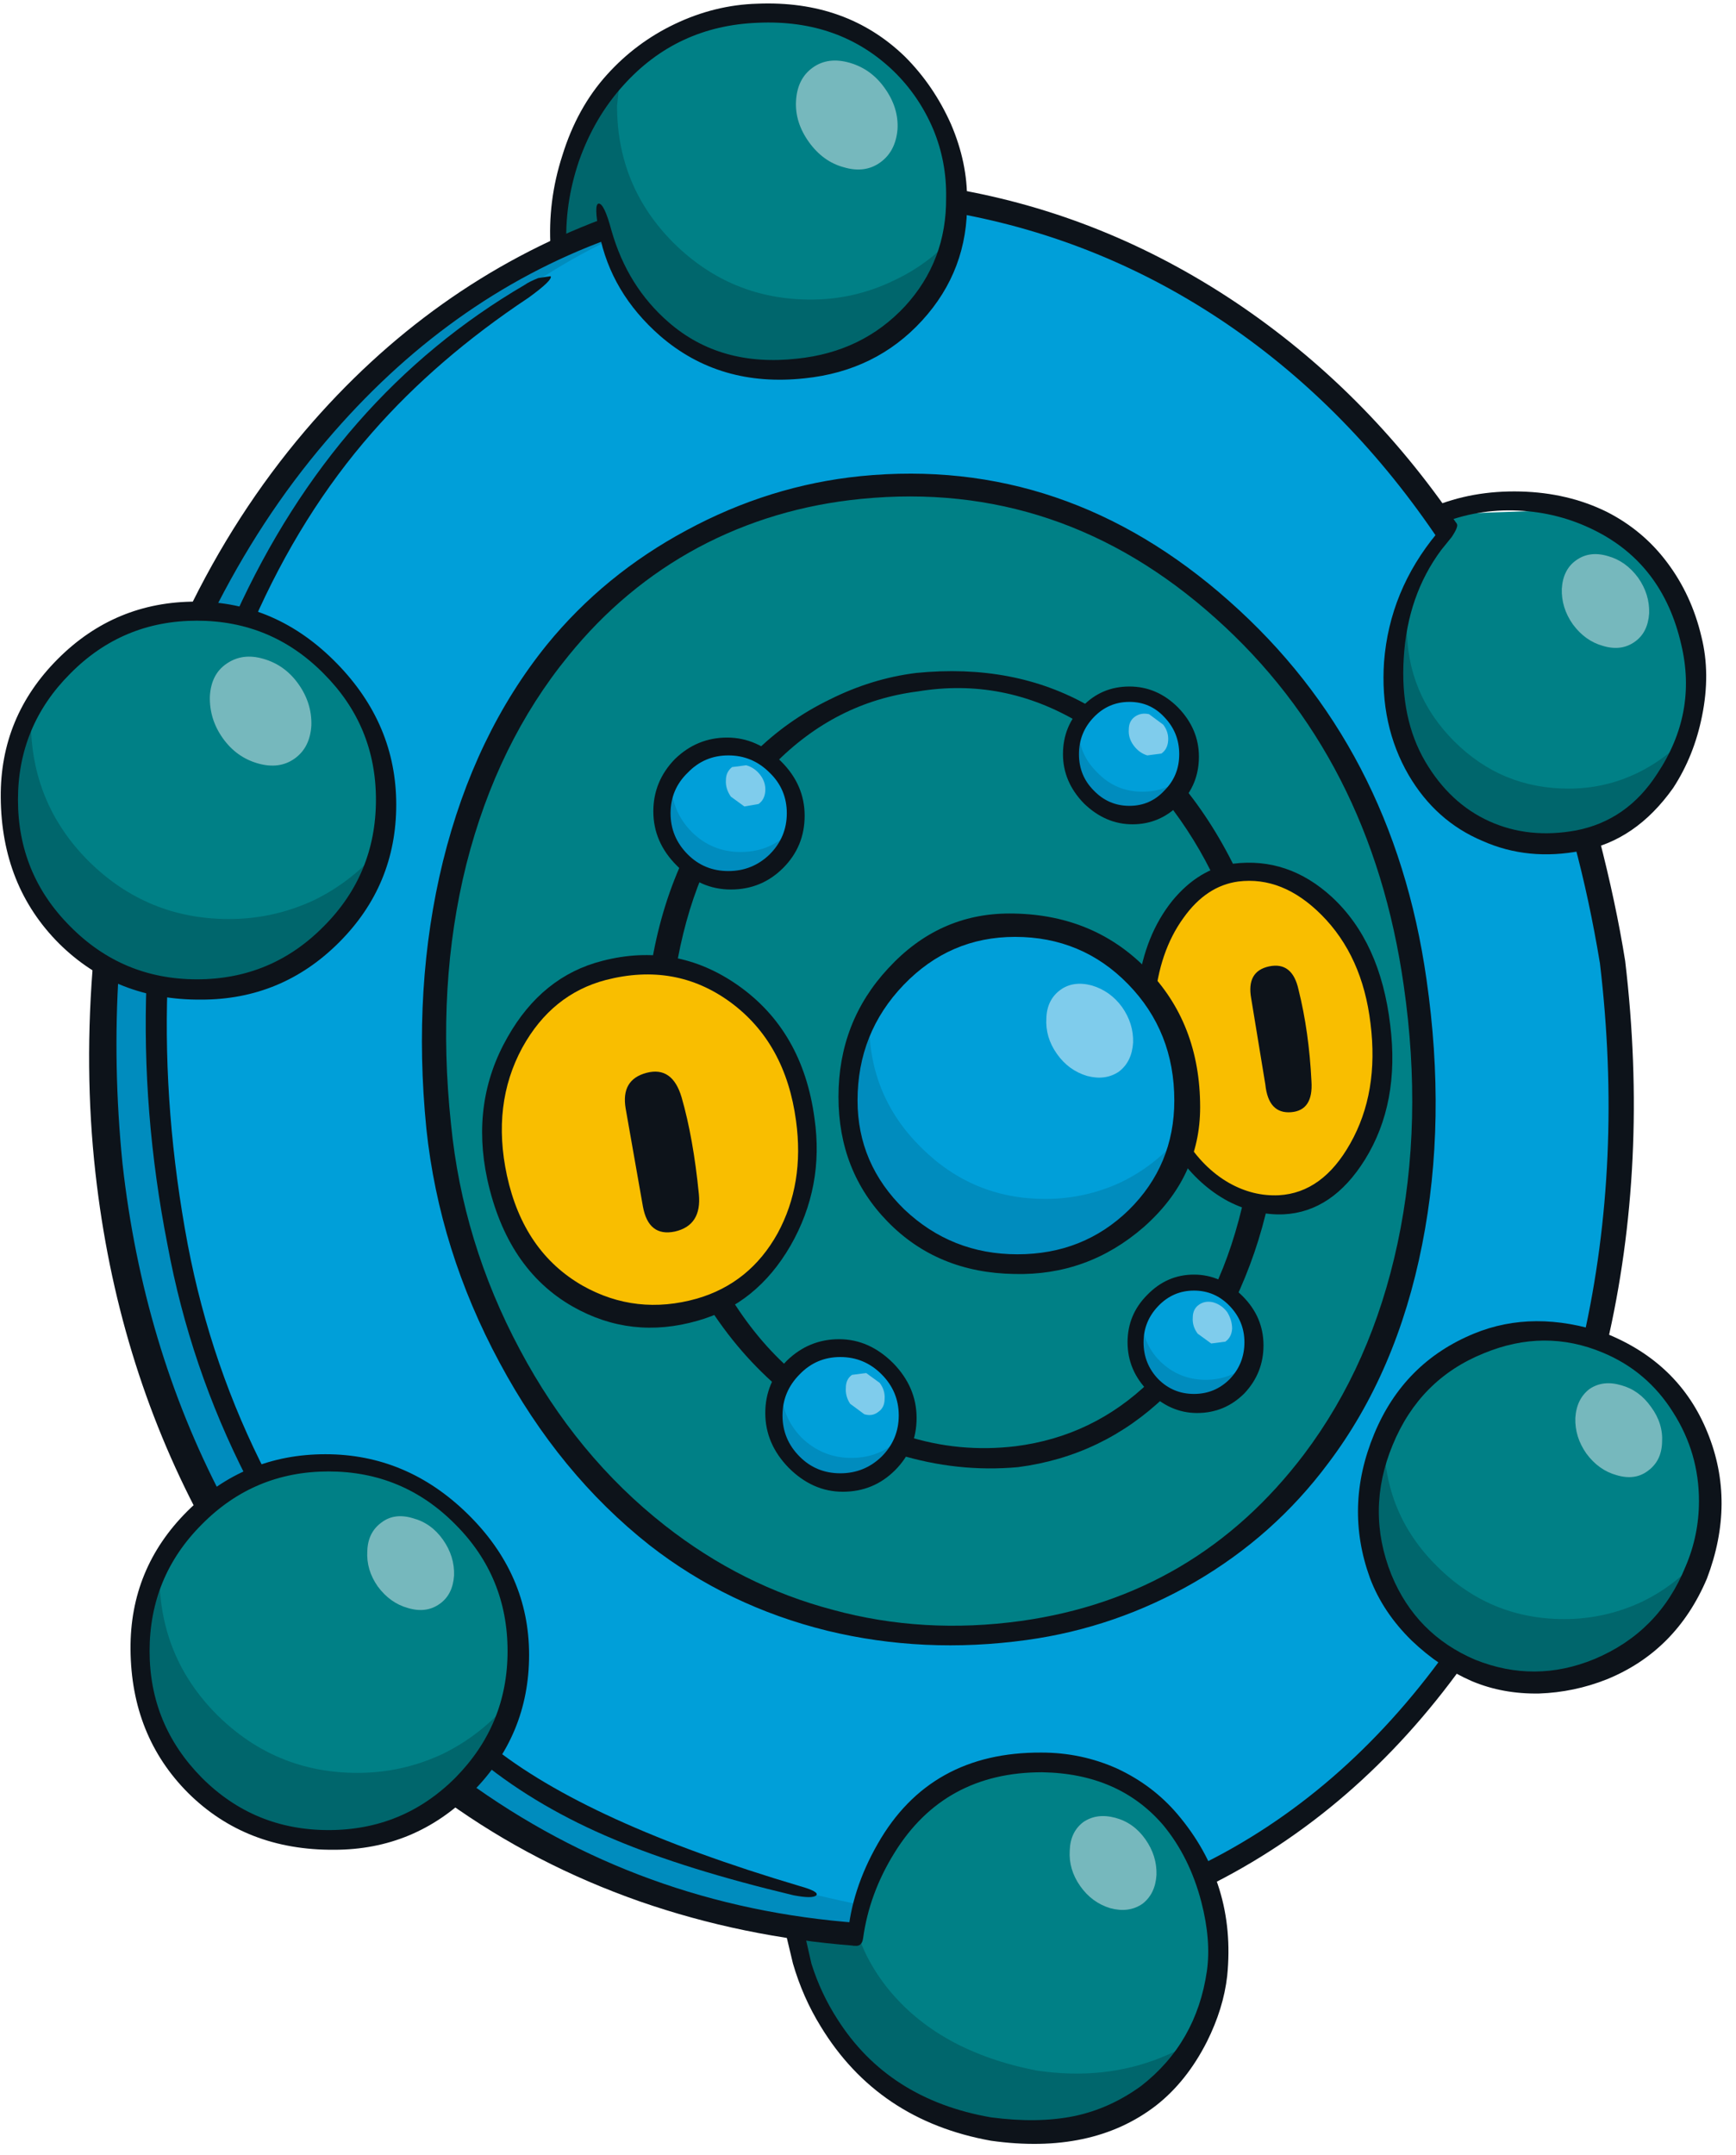
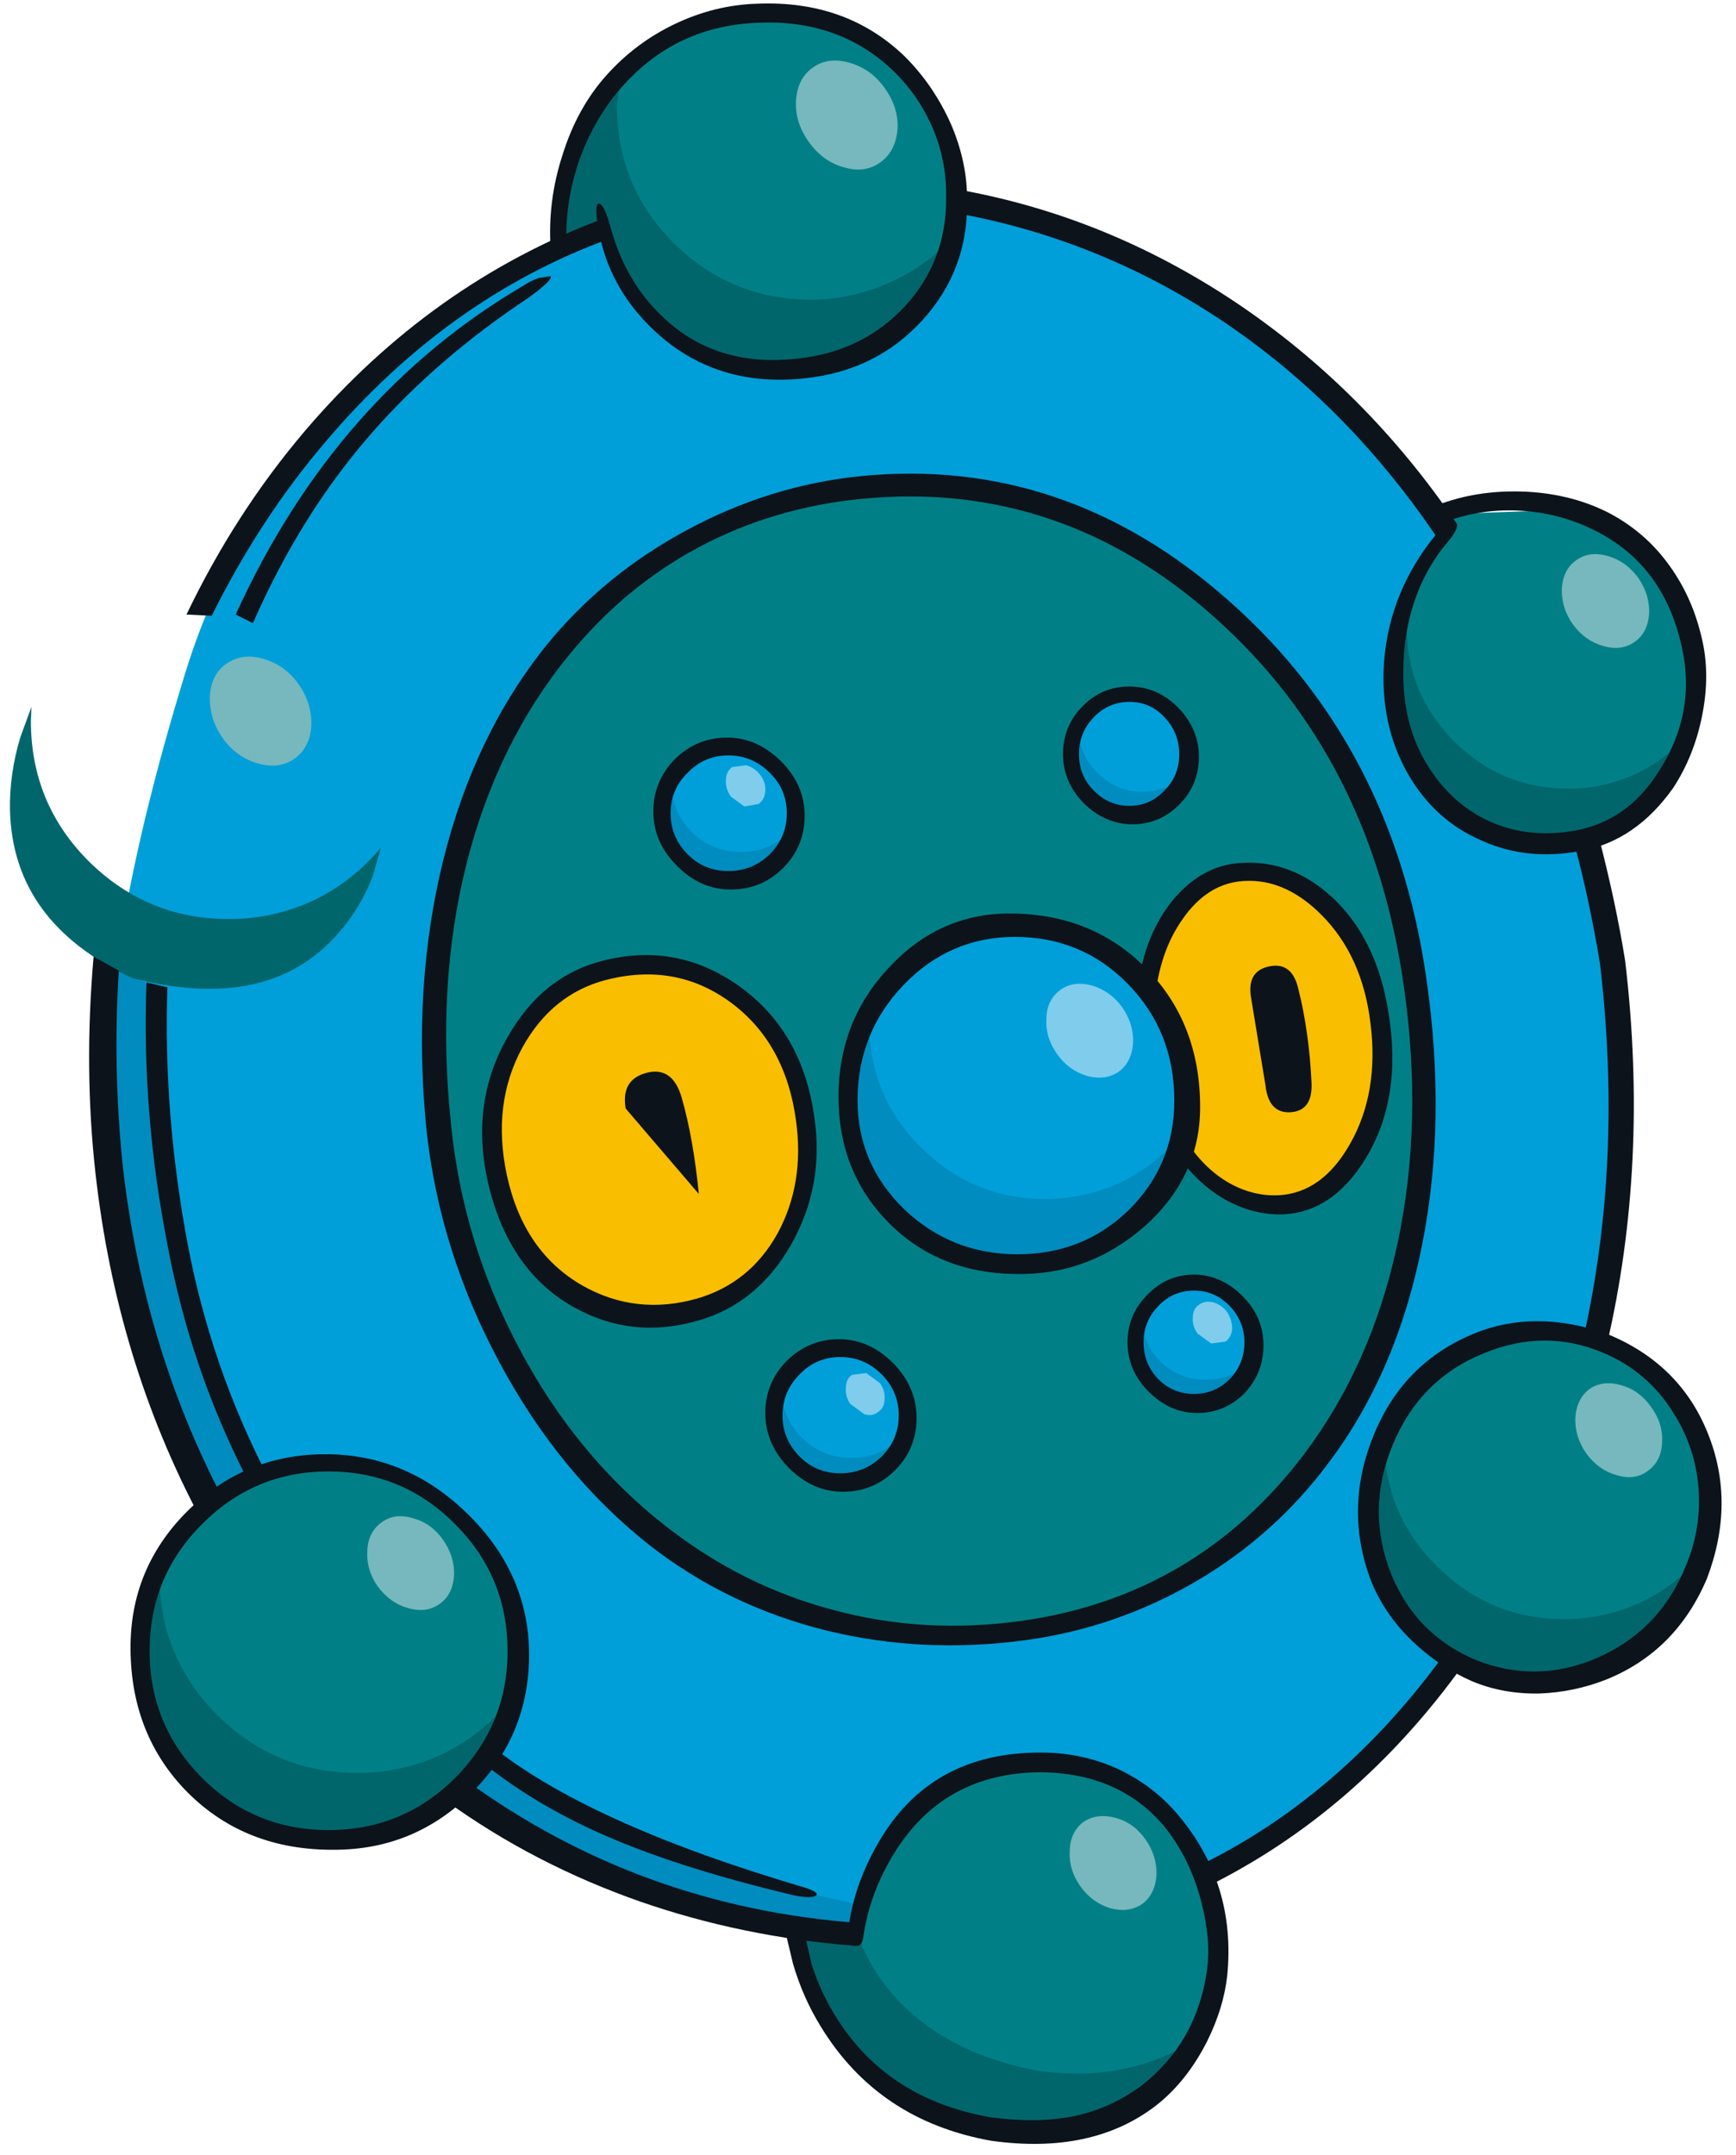
<svg xmlns="http://www.w3.org/2000/svg" version="1.1" width="141px" height="175px" viewBox="-0.05 -0.25 141.1 175.15">
  <g>
    <path fill="#009fd9" d="M125.5 60.75 Q132.5 73.8 131.55 92.65 130.9 105.85 126.35 121.05 123.05 132.2 109.5 144.25 96.05 156.2 85.85 157.35 71.9 158.85 56.75 154.7 33.25 148.3 21.95 129.95 9.6 109.85 8.65 92.05 7.9 77.5 15.0 54.45 20.4 36.9 36.15 25.7 44.05 20.05 50.85 17.95 L55.2 16.65 Q60.8 15.35 66.75 15.25 85.95 14.95 102.3 26.8 117.2 39.05 122.85 51.15 125.65 57.15 125.5 60.75" />
    <path fill="#008086" d="M100.4 50.35 Q117.9 66.15 115.55 91.65 113.3 116.45 98.45 126.5 87.7 133.75 72.75 132.3 57.35 130.8 46.4 117.7 33.25 102.0 35.75 77.55 38.05 55.2 53.9 45.15 61.85 40.1 69.3 39.55 76.2 38.25 84.5 41.0 93.25 43.95 100.4 50.35" />
    <path fill="#009fd9" d="M96.1 88.95 Q96.1 94.6 92.1 98.6 88.1 102.6 82.45 102.6 76.8 102.6 72.85 98.6 68.85 94.6 68.85 88.95 68.85 83.35 72.85 79.35 76.85 75.35 82.45 75.35 88.1 75.35 92.1 79.35 96.1 83.3 96.1 88.95" />
    <path fill="#009fd9" d="M96.6 61.0 Q96.6 62.95 95.2 64.35 93.8 65.75 91.85 65.75 89.85 65.75 88.45 64.35 87.05 62.95 87.05 61.0 87.05 59.0 88.45 57.6 89.85 56.2 91.85 56.2 93.8 56.2 95.2 57.6 96.6 59.0 96.6 61.0" />
    <path fill="#009fd9" d="M101.85 109.0 Q101.85 111.0 100.45 112.35 99.1 113.75 97.1 113.75 95.15 113.75 93.75 112.35 92.35 111.0 92.35 109.0 92.35 107.05 93.75 105.65 95.15 104.25 97.1 104.25 99.1 104.25 100.45 105.65 101.85 107.05 101.85 109.0" />
    <path fill="#009fd9" d="M64.3 66.0 Q64.3 68.2 62.75 69.7 61.25 71.25 59.05 71.25 56.9 71.25 55.35 69.7 53.8 68.2 53.8 66.0 53.8 63.85 55.35 62.3 56.9 60.75 59.05 60.75 61.25 60.75 62.75 62.3 64.3 63.85 64.3 66.0" />
    <path fill="#009fd9" d="M73.6 114.9 Q73.6 117.1 72.05 118.6 70.55 120.15 68.35 120.15 66.2 120.15 64.65 118.6 63.1 117.1 63.1 114.9 63.1 112.75 64.65 111.2 66.2 109.65 68.35 109.65 70.55 109.65 72.05 111.2 73.6 112.75 73.6 114.9" />
-     <path fill="#008086" d="M31.35 64.9 Q31.35 71.25 26.85 75.7 22.4 80.2 16.05 80.2 9.7 80.2 5.2 75.7 0.7 71.25 0.7 64.9 0.7 58.55 5.2 54.05 9.7 49.55 16.05 49.55 22.4 49.55 26.85 54.05 31.35 58.55 31.35 64.9" />
    <path fill="#008086" d="M37.55 123.4 Q42.05 127.9 42.05 134.25 42.05 140.6 37.55 145.05 33.1 149.55 26.75 149.55 20.4 149.55 15.9 145.05 11.4 140.6 11.4 134.25 11.4 127.9 15.9 123.4 20.4 118.9 26.75 118.9 33.1 118.9 37.55 123.4" />
    <path fill="#008086" d="M139.4 122.3 Q139.4 128.15 135.3 132.3 131.15 136.45 125.3 136.45 119.45 136.45 115.35 132.3 111.2 128.15 111.2 122.3 111.2 116.45 115.35 112.35 119.45 108.2 125.3 108.2 131.15 108.2 135.3 112.35 139.4 116.45 139.4 122.3" />
    <path fill="#008086" d="M77.75 15.55 Q77.9 18.55 76.5 21.8 73.8 28.3 66.35 29.65 57.8 31.2 52.3 25.1 50.6 23.2 49.4 20.7 L48.55 18.65 45.25 20.15 Q45.2 15.3 47.35 10.4 51.65 0.6 62.85 0.55 72.0 1.7 75.8 8.75 77.7 12.25 77.75 15.55" />
    <path fill="#008086" d="M127.05 41.2 Q133.35 42.6 136.05 48.15 138.65 53.55 136.85 59.2 135.65 63.0 133.25 65.55 130.95 68.0 125.8 68.25 119.15 68.6 115.45 62.85 111.85 56.65 114.35 49.0 115.1 46.6 116.4 44.35 L117.55 42.55 116.95 41.55 127.05 41.2" />
    <path fill="#008086" d="M71.85 150.1 Q76.0 143.3 84.35 143.05 92.95 142.8 96.8 149.95 99.35 154.75 99.05 159.65 98.8 163.7 95.4 167.9 90.75 173.6 83.35 173.15 68.25 172.25 64.15 156.45 L69.35 156.85 Q69.75 153.5 71.85 150.1" />
    <path fill="#f9be00" d="M65.65 92.8 Q65.65 98.65 62.0 102.65 58.25 106.7 52.7 106.7 47.2 106.7 43.55 102.25 40.0 97.95 40.0 92.0 40.0 86.15 43.55 82.45 47.1 78.7 52.7 78.7 58.25 78.7 62.0 82.85 65.65 86.9 65.65 92.8" />
    <path fill="#f9be00" d="M96.6 72.65 Q98.1 71.2 99.6 70.85 109.7 69.85 111.9 82.2 112.9 87.85 111.05 92.05 109.3 96.2 105.5 97.55 102.4 98.7 98.75 96.0 L95.7 93.1 Q96.75 88.3 95.2 84.35 L93.4 81.3 Q93.55 75.6 96.6 72.65" />
-     <path fill="#008cbe" d="M49.4 19.3 Q43.9 21.9 37.5 27.0 24.75 37.25 20.2 49.95 L16.3 49.55 Q18.55 44.0 23.75 37.3 34.2 23.9 49.2 18.05 L49.4 19.3" />
    <path fill="#008cbe" d="M8.55 93.75 Q8.1 88.2 8.2 82.6 L8.4 78.1 10.25 79.0 13.15 80.2 12.95 83.9 Q12.8 88.55 13.2 93.35 14.6 108.7 21.05 119.55 L17.1 121.8 Q10.15 111.45 8.55 93.75" />
    <path fill="#008cbe" d="M41.5 143.25 Q43.65 144.9 46.65 146.55 56.15 151.75 70.0 154.6 L69.3 157.2 Q56.25 155.8 45.3 150.55 41.9 148.95 39.1 147.1 L37.0 145.6 39.9 141.9 41.5 143.25" />
    <path fill="#00666c" d="M30.9 68.65 L30.25 70.95 Q29.2 73.65 27.4 75.65 21.75 82.1 10.7 79.25 0.95 74.75 0.75 65.55 0.7 62.65 1.6 59.65 L2.5 57.2 2.45 58.35 Q2.45 65.05 7.15 69.75 11.9 74.45 18.55 74.45 22.2 74.45 25.5 72.9 28.65 71.35 30.9 68.65" />
    <path fill="#00666c" d="M138.3 126.1 Q137.75 129.55 135.15 132.45 130.0 138.3 119.95 135.7 111.1 131.6 110.9 123.2 110.85 120.6 111.65 117.85 L112.5 115.65 112.45 116.7 Q112.45 122.8 116.75 127.05 121.05 131.35 127.1 131.35 130.4 131.35 133.4 129.95 136.3 128.55 138.3 126.1" />
    <path fill="#008cbe" d="M95.85 92.1 Q95.3 95.45 92.75 98.3 87.7 104.05 77.9 101.5 69.25 97.5 69.1 89.3 69.05 86.75 69.85 84.05 L70.65 81.9 70.6 82.9 Q70.6 88.85 74.8 93.0 79.0 97.2 84.9 97.2 88.15 97.2 91.05 95.85 93.85 94.5 95.85 92.1" />
    <path fill="#008cbe" d="M64.5 66.95 Q64.3 68.3 63.3 69.4 61.3 71.7 57.4 70.65 53.95 69.1 53.9 65.85 L54.5 62.9 54.5 63.3 Q54.5 65.65 56.15 67.35 57.8 69.0 60.15 69.0 62.8 69.0 64.5 66.95" />
    <path fill="#008cbe" d="M73.5 116.2 L72.25 118.65 Q70.25 120.9 66.35 119.9 62.9 118.3 62.85 115.05 L63.5 112.15 63.45 112.55 Q63.45 114.9 65.1 116.6 66.8 118.25 69.15 118.25 71.8 118.25 73.5 116.2" />
    <path fill="#008cbe" d="M96.8 62.25 Q96.6 63.45 95.65 64.5 93.8 66.55 90.25 65.65 87.15 64.2 87.05 61.2 L87.6 58.55 87.6 58.9 Q87.6 61.05 89.15 62.55 90.65 64.1 92.8 64.1 95.2 64.1 96.8 62.25" />
    <path fill="#008cbe" d="M101.95 110.05 Q101.75 111.3 100.8 112.3 98.95 114.4 95.4 113.45 92.25 112.0 92.2 109.05 L92.75 106.35 92.75 106.7 Q92.75 108.9 94.25 110.4 95.8 111.9 97.95 111.9 100.35 111.9 101.95 110.05" />
    <path fill="#00666c" d="M121.0 67.75 Q113.05 64.05 112.9 56.55 112.85 54.2 113.6 51.75 L114.35 49.75 114.3 50.7 Q114.3 56.15 118.15 60.0 122.0 63.85 127.45 63.85 130.45 63.85 133.1 62.55 135.65 61.3 137.5 59.1 137.0 62.2 134.65 64.85 130.05 70.1 121.0 67.75" />
    <path fill="#00666c" d="M72.6 22.55 Q75.7 21.1 77.9 18.45 77.3 22.15 74.5 25.3 68.95 31.6 58.15 28.8 50.6 25.3 48.9 18.85 L45.35 19.75 Q45.1 17.4 45.55 14.6 46.5 9.05 50.1 6.85 50.3 6.75 50.2 7.4 L50.1 8.35 Q50.1 14.9 54.7 19.5 59.35 24.1 65.85 24.1 69.4 24.1 72.6 22.55" />
    <path fill="#00666c" d="M41.35 138.05 L40.7 140.35 Q39.65 143.05 37.85 145.05 32.2 151.5 21.15 148.65 11.4 144.1 11.2 134.9 11.15 132.05 12.05 129.05 L12.95 126.6 12.9 127.75 Q12.9 134.45 17.6 139.15 22.35 143.85 29.0 143.85 32.65 143.85 35.95 142.3 39.1 140.75 41.35 138.05" />
    <path fill="#00666c" d="M67.4 164.25 Q65.85 161.8 64.9 159.0 L64.3 156.65 69.5 156.4 70.0 157.85 Q70.75 159.65 72.05 161.3 76.2 166.5 84.25 168.05 89.7 168.85 94.3 167.0 96.55 166.1 97.75 165.0 L96.75 166.4 Q95.45 168.1 93.75 169.4 88.45 173.7 81.8 173.0 72.4 172.05 67.4 164.25" />
    <path fill="#76b8bd" d="M18.35 53.7 Q19.65 52.8 21.35 53.3 23.1 53.8 24.2 55.35 25.3 56.9 25.25 58.7 25.15 60.5 23.9 61.4 22.65 62.3 20.9 61.8 19.15 61.3 18.05 59.75 16.95 58.2 17.0 56.35 17.1 54.55 18.35 53.7" />
    <path fill="#76b8bd" d="M66.0 5.25 Q67.25 4.35 69.0 4.85 70.75 5.35 71.85 6.9 73.0 8.5 72.9 10.25 72.75 12.05 71.5 12.95 70.25 13.85 68.55 13.35 66.85 12.9 65.7 11.3 64.55 9.7 64.65 7.95 64.75 6.15 66.0 5.25" />
    <path fill="#76b8bd" d="M128.05 45.3 Q129.15 44.5 130.65 44.95 132.1 45.35 133.1 46.7 134.05 48.05 134.0 49.6 133.9 51.15 132.85 51.9 131.75 52.7 130.25 52.25 128.8 51.85 127.8 50.5 126.85 49.15 126.9 47.6 127.0 46.05 128.05 45.3" />
    <path fill="#76b8bd" d="M129.15 112.65 Q130.25 111.9 131.75 112.35 133.2 112.75 134.15 114.1 135.15 115.45 135.05 117.0 135.0 118.5 133.9 119.3 132.85 120.1 131.35 119.65 129.9 119.25 128.9 117.9 127.95 116.55 128.0 115.0 128.1 113.45 129.15 112.65" />
    <path fill="#76b8bd" d="M90.6 147.5 Q92.1 147.9 93.05 149.25 94.0 150.6 93.95 152.15 93.85 153.7 92.8 154.5 91.7 155.25 90.2 154.85 88.7 154.4 87.75 153.05 86.8 151.7 86.9 150.15 86.95 148.65 88.0 147.85 89.1 147.1 90.6 147.5" />
    <path fill="#76b8bd" d="M30.95 123.5 Q32.0 122.7 33.5 123.15 35.0 123.55 35.95 124.9 36.9 126.25 36.85 127.8 36.75 129.35 35.7 130.1 34.6 130.9 33.1 130.45 31.65 130.05 30.65 128.7 29.7 127.35 29.8 125.8 29.85 124.3 30.95 123.5" />
    <path fill="#7fccec" d="M86.15 80.2 Q87.2 79.45 88.7 79.85 90.2 80.3 91.15 81.6 92.1 82.95 92.05 84.5 91.95 86.05 90.9 86.85 89.8 87.6 88.3 87.2 86.8 86.75 85.85 85.4 84.9 84.05 85.0 82.5 85.05 81.0 86.15 80.2" />
-     <path fill="#7fccec" d="M92.2 58.0 Q92.7 57.65 93.35 57.8 L94.5 58.65 Q94.95 59.25 94.9 59.95 94.85 60.65 94.35 61.0 L93.2 61.15 Q92.55 60.95 92.1 60.35 91.65 59.75 91.7 59.05 91.7 58.35 92.2 58.0" />
    <path fill="#7fccec" d="M59.45 62.1 L60.6 61.95 Q61.3 62.15 61.75 62.75 62.2 63.35 62.15 64.05 62.1 64.75 61.6 65.1 L60.45 65.3 59.35 64.5 Q58.9 63.85 58.95 63.15 58.95 62.5 59.45 62.1" />
    <path fill="#7fccec" d="M97.4 105.8 Q97.9 105.45 98.55 105.6 99.25 105.8 99.7 106.4 100.1 107.05 100.1 107.75 100.05 108.45 99.55 108.8 L98.4 108.95 97.3 108.15 Q96.85 107.55 96.9 106.85 96.9 106.15 97.4 105.8" />
    <path fill="#7fccec" d="M69.2 111.5 L70.35 111.35 71.45 112.15 Q71.9 112.75 71.85 113.45 71.85 114.15 71.35 114.5 70.85 114.9 70.2 114.7 L69.05 113.85 Q68.65 113.25 68.7 112.55 68.7 111.85 69.2 111.5" />
    <path fill="#0d131a" d="M64.65 90.85 Q63.8 84.5 59.3 81.2 54.85 77.95 49.2 79.4 44.8 80.55 42.4 84.9 39.9 89.5 41.15 95.3 42.5 101.5 47.3 104.25 51.65 106.7 56.6 105.3 60.9 104.05 63.15 100.0 65.35 95.95 64.65 90.85 M41.2 84.05 Q44.0 79.1 48.9 77.85 54.9 76.3 59.95 79.85 65.2 83.55 66.15 90.65 66.95 96.2 64.2 101.0 61.45 105.75 56.65 107.1 51.25 108.65 46.5 105.95 41.15 102.9 39.55 95.6 38.2 89.3 41.2 84.05" />
    <path fill="#0d131a" d="M99.85 48.6 Q113.2 60.4 115.9 79.35 117.55 90.8 115.55 100.9 113.5 111.3 107.9 118.7 103.5 124.6 97.05 128.35 90.65 132.05 83.4 133.05 75.05 134.2 67.2 132.3 59.1 130.3 52.75 125.35 45.4 119.55 40.55 110.5 35.65 101.4 34.6 91.5 33.45 79.95 35.95 69.75 38.5 59.45 44.4 52.15 49.05 46.45 55.75 42.85 62.5 39.2 69.9 38.45 86.55 36.8 99.85 48.6 M114.05 79.85 Q111.4 61.3 98.75 50.0 86.15 38.7 69.95 40.3 62.8 41.0 56.7 44.25 50.65 47.5 46.15 53.05 40.35 60.15 37.85 70.0 35.4 79.8 36.6 91.1 37.55 100.75 42.2 109.45 46.8 118.1 54.0 123.75 60.25 128.65 67.65 130.6 75.0 132.6 82.95 131.5 97.2 129.5 105.95 117.95 111.45 110.65 113.55 100.8 115.65 90.95 114.05 79.85" />
    <path fill="#0d131a" d="M123.55 39.7 Q127.4 39.8 130.55 41.35 133.5 42.85 135.45 45.45 137.45 48.1 138.25 51.5 139.0 54.5 138.3 57.95 137.65 61.2 135.95 63.8 132.9 68.1 128.5 68.9 124.15 69.75 120.45 68.1 116.65 66.5 114.45 62.75 112.1 58.7 112.45 53.55 112.9 47.75 116.75 43.1 117.0 42.85 117.55 42.55 118.2 42.15 118.35 42.3 118.55 42.5 117.95 43.4 L117.1 44.45 Q114.35 48.15 114.05 53.25 113.75 58.15 115.8 61.65 117.8 65.05 121.0 66.5 124.2 67.95 128.05 67.25 132.2 66.45 134.65 62.65 137.95 57.7 136.6 52.1 135.1 45.6 129.55 42.85 126.65 41.4 123.35 41.25 120.0 41.1 116.95 42.35 116.75 42.45 116.4 41.75 116.05 41.1 116.3 41.0 119.6 39.6 123.55 39.7" />
    <path fill="#0d131a" d="M42.6 22.9 Q42.95 22.65 43.7 22.35 L44.7 22.2 Q44.9 22.5 42.9 23.95 35.45 28.9 30.2 34.9 24.4 41.5 20.5 50.4 L19.1 49.7 Q27.2 31.9 42.6 22.9" />
    <path fill="#0d131a" d="M39.75 141.55 Q47.6 147.9 64.95 153.05 66.55 153.5 66.3 153.8 66.0 154.1 64.45 153.8 55.65 151.7 49.85 149.25 43.75 146.7 39.15 143.0 L39.75 141.55" />
    <path fill="#0d131a" d="M13.55 80.0 Q13.2 90.25 15.2 100.9 17.1 110.85 21.65 119.65 L20.0 119.9 Q15.4 110.9 13.55 100.9 11.45 90.2 11.85 79.6 L13.55 80.0" />
    <path fill="#0d131a" d="M95.25 72.95 Q97.4 70.35 100.2 69.95 104.65 69.4 108.2 72.65 112.15 76.3 112.95 83.05 113.75 89.4 110.9 94.0 108.25 98.25 104.3 98.45 102.05 98.55 99.8 97.4 97.45 96.15 95.7 93.7 L96.25 92.3 Q97.75 94.7 99.85 95.9 101.8 97.0 103.9 96.9 107.45 96.7 109.7 92.7 112.05 88.55 111.35 82.95 110.7 77.45 107.35 74.1 104.2 70.95 100.6 71.4 98.0 71.75 96.15 74.35 94.15 77.1 93.8 81.25 L92.45 79.9 Q93.0 75.75 95.25 72.95" />
    <path fill="#0d131a" d="M61.5 0.05 Q68.75 -0.25 73.5 4.35 75.85 6.7 77.25 9.85 78.6 13.0 78.55 16.1 78.65 21.7 74.9 25.8 71.15 29.9 65.35 30.5 58.45 31.25 53.6 27.05 49.6 23.55 48.65 18.7 48.2 16.35 48.6 16.3 49.05 16.25 49.65 18.5 50.95 23.05 54.3 25.95 58.5 29.6 64.75 28.9 70.05 28.35 73.5 24.65 76.9 20.95 76.85 15.8 76.9 12.9 75.8 10.25 74.65 7.55 72.6 5.55 68.2 1.3 61.55 1.6 54.95 1.85 50.6 6.7 48.25 9.3 47.0 12.85 45.8 16.4 46.0 19.9 46.0 20.55 45.4 20.55 L44.9 20.4 44.7 19.95 Q44.45 16.1 45.65 12.4 46.85 8.5 49.3 5.8 51.65 3.2 54.8 1.7 58.05 0.15 61.5 0.05" />
    <path fill="#0d131a" d="M117.5 134.0 L118.9 135.05 Q110.25 147.1 97.95 153.15 L97.3 151.45 Q109.05 145.75 117.5 134.0 M36.3 146.2 L37.8 144.45 Q51.95 154.75 69.75 156.05 L69.4 157.9 Q60.3 157.2 51.95 154.3 43.4 151.3 36.3 146.2 M7.55 77.5 L9.6 78.65 Q9.1 86.4 9.9 94.35 11.55 109.1 18.0 121.45 L16.2 123.1 Q9.4 110.3 7.7 95.1 6.75 86.6 7.55 77.5 M48.9 17.55 L49.35 19.2 Q36.3 24.0 26.45 35.6 21.1 41.85 17.15 49.8 L15.1 49.7 Q19.05 41.45 24.75 34.75 34.95 22.8 48.9 17.55 M130.0 78.05 Q129.15 72.9 127.9 68.25 L129.9 67.75 Q131.3 73.15 132.05 77.85 134.0 94.3 130.55 109.1 L128.65 108.55 Q131.9 94.1 130.0 78.05 M118.35 42.3 L117.0 43.8 Q109.75 32.95 99.7 26.1 89.55 19.2 77.55 17.05 L77.5 15.1 Q89.7 17.2 100.35 24.3 110.95 31.4 118.35 42.3" />
    <path fill="#0d131a" d="M64.4 159.35 L63.85 157.05 Q63.8 156.8 64.6 156.85 L65.4 157.15 65.9 159.35 Q66.65 161.75 68.0 163.85 72.15 170.4 80.5 171.85 84.3 172.35 87.25 171.75 90.15 171.15 92.7 169.3 97.2 165.8 98.05 159.95 98.4 157.45 97.6 154.35 96.65 150.7 94.5 148.1 90.9 143.9 84.65 143.8 76.7 143.8 72.65 150.35 70.6 153.65 70.1 157.3 70.0 158.0 69.4 157.9 68.75 157.8 68.85 157.15 69.15 153.35 71.3 149.6 75.55 142.15 84.6 142.2 87.85 142.2 90.75 143.5 93.65 144.85 95.65 147.2 100.45 152.85 99.7 160.35 99.4 163.0 98.05 165.7 96.4 168.95 93.9 170.9 88.7 174.9 80.5 173.75 71.3 172.1 66.65 164.45 65.2 162.1 64.4 159.35" />
    <path fill="#0d131a" d="M91.7 98.1 Q95.4 94.45 95.4 89.2 95.4 83.6 91.65 79.75 87.9 75.9 82.45 75.9 77.15 75.9 73.4 79.8 69.65 83.7 69.65 89.2 69.65 94.35 73.45 98.05 77.3 101.7 82.65 101.7 88.0 101.7 91.7 98.1 M82.0 74.0 Q88.7 74.0 93.1 78.45 97.5 82.9 97.5 89.75 97.5 95.45 92.9 99.5 88.35 103.45 82.4 103.3 76.15 103.2 72.1 99.05 68.1 94.95 68.1 88.9 68.1 82.8 72.15 78.45 76.25 74.0 82.0 74.0" />
-     <path fill="#0d131a" d="M56.75 96.8 Q57.0 99.35 54.8 99.85 52.65 100.3 52.2 97.8 L50.8 89.85 Q50.4 87.5 52.5 86.95 54.6 86.4 55.35 88.95 56.3 92.25 56.75 96.8" />
+     <path fill="#0d131a" d="M56.75 96.8 L50.8 89.85 Q50.4 87.5 52.5 86.95 54.6 86.4 55.35 88.95 56.3 92.25 56.75 96.8" />
    <path fill="#0d131a" d="M106.55 87.65 Q106.7 90.0 104.9 90.15 103.05 90.3 102.8 87.9 L101.65 80.9 Q101.25 78.7 103.1 78.3 105.0 77.9 105.5 80.2 106.35 83.6 106.55 87.65" />
-     <path fill="#0d131a" d="M72.9 117.95 L73.55 116.45 Q77.9 117.85 82.5 117.3 88.8 116.5 93.4 112.05 L94.65 113.25 Q89.6 118.1 82.7 119.0 77.8 119.45 72.9 117.95 M64.4 111.25 L63.6 112.85 Q60.0 109.85 57.4 105.7 L59.2 105.0 Q61.45 108.7 64.4 111.25 M54.85 78.75 L52.85 78.4 Q53.6 73.7 55.4 69.75 L57.0 70.95 Q55.55 74.45 54.85 78.75 M101.15 96.8 L103.05 97.45 Q102.15 101.6 100.3 105.5 L98.6 104.55 Q100.2 101.2 101.15 96.8 M100.6 70.85 L98.8 71.45 Q97.15 67.9 94.7 64.8 L95.95 63.45 Q98.65 66.7 100.6 70.85 M88.5 57.15 L87.7 58.5 Q81.5 54.8 74.55 55.95 67.85 56.8 62.85 61.9 L61.2 61.0 Q63.9 58.3 67.4 56.6 70.8 54.9 74.4 54.45 82.4 53.65 88.5 57.15" />
-     <path fill="#0d131a" d="M30.5 64.75 Q30.5 58.75 26.25 54.5 22.0 50.2 15.95 50.2 9.9 50.2 5.65 54.5 1.4 58.75 1.4 64.75 1.4 70.8 5.65 75.05 9.9 79.35 15.95 79.35 22.0 79.35 26.25 75.05 30.5 70.8 30.5 64.75 M27.3 53.65 Q32.15 58.6 32.15 65.15 32.15 71.7 27.5 76.35 22.85 81.0 16.3 81.0 9.4 81.05 4.75 76.45 0.05 71.75 0.0 64.55 -0.05 58.0 4.65 53.3 9.3 48.65 15.85 48.65 22.4 48.65 27.3 53.65" />
    <path fill="#0d131a" d="M12.1 133.95 Q12.1 139.95 16.35 144.25 20.6 148.5 26.65 148.5 32.7 148.5 36.95 144.25 41.2 139.95 41.2 133.95 41.2 127.9 36.95 123.65 32.7 119.35 26.65 119.35 20.6 119.35 16.35 123.65 12.1 127.9 12.1 133.95 M10.55 133.8 Q10.5 127.25 15.15 122.6 19.8 117.95 26.4 117.95 33.0 117.95 37.95 122.8 42.95 127.7 42.95 134.25 42.95 140.8 38.3 145.45 33.65 150.1 27.1 150.1 19.95 150.15 15.25 145.5 10.6 140.85 10.55 133.8" />
    <path fill="#0d131a" d="M129.55 134.6 Q134.8 132.4 136.95 127.1 138.05 124.55 138.05 121.75 138.05 117.85 135.95 114.55 133.85 111.2 130.25 109.7 125.5 107.7 120.55 109.75 115.35 111.85 113.15 117.2 110.95 122.5 113.05 127.75 115.05 132.6 119.85 134.65 124.7 136.6 129.55 134.6 M138.7 128.05 Q136.2 133.95 130.55 136.25 127.9 137.3 125.05 137.4 122.1 137.45 119.6 136.4 116.95 135.25 114.7 133.1 112.35 130.8 111.3 128.0 109.2 122.2 111.65 116.3 114.05 110.5 119.75 108.15 124.6 106.15 130.4 108.1 136.45 110.5 138.75 116.2 141.05 121.85 138.7 128.05" />
    <path fill="#0d131a" d="M63.9 65.85 Q63.9 63.9 62.5 62.55 61.1 61.15 59.15 61.15 57.2 61.15 55.85 62.55 54.45 63.9 54.45 65.85 54.45 67.8 55.85 69.2 57.2 70.55 59.15 70.55 61.1 70.55 62.5 69.2 63.9 67.8 63.9 65.85 M63.45 61.65 Q65.35 63.55 65.35 66.05 65.35 68.55 63.6 70.3 61.85 72.05 59.35 72.05 56.85 72.05 54.95 70.1 53.05 68.2 53.05 65.7 53.05 63.25 54.8 61.45 56.6 59.7 59.05 59.7 61.5 59.7 63.45 61.65" />
    <path fill="#0d131a" d="M63.55 114.8 Q63.55 116.75 64.95 118.15 66.3 119.5 68.25 119.5 70.2 119.5 71.6 118.15 73.0 116.75 73.0 114.8 73.0 112.85 71.6 111.45 70.2 110.05 68.25 110.05 66.3 110.05 64.95 111.45 63.55 112.85 63.55 114.8 M63.9 110.35 Q65.7 108.6 68.15 108.6 70.6 108.6 72.55 110.55 74.45 112.5 74.45 115.0 74.45 117.5 72.7 119.25 70.95 121.0 68.45 121.0 66.0 121.0 64.05 119.05 62.15 117.1 62.15 114.6 62.15 112.15 63.9 110.35" />
    <path fill="#0d131a" d="M95.8 61.05 Q95.8 59.3 94.6 58.05 93.45 56.8 91.75 56.8 90.05 56.8 88.85 58.05 87.65 59.3 87.65 61.05 87.65 62.8 88.85 64.0 90.05 65.25 91.75 65.25 93.45 65.25 94.6 64.0 95.8 62.8 95.8 61.05 M91.75 55.55 Q94.0 55.55 95.7 57.25 97.4 59.0 97.4 61.25 97.4 63.55 95.8 65.15 94.2 66.75 92.0 66.75 89.8 66.75 88.05 65.05 86.35 63.3 86.35 61.05 86.35 58.75 87.95 57.15 89.5 55.55 91.75 55.55" />
    <path fill="#0d131a" d="M101.1 108.85 Q101.1 107.15 99.9 105.9 98.7 104.65 97.0 104.65 95.3 104.65 94.1 105.9 92.9 107.15 92.9 108.85 92.9 110.6 94.1 111.85 95.3 113.05 97.0 113.05 98.7 113.05 99.9 111.85 101.1 110.6 101.1 108.85 M91.6 108.85 Q91.6 106.6 93.2 105.0 94.8 103.35 97.0 103.35 99.2 103.35 100.95 105.1 102.65 106.8 102.65 109.1 102.65 111.35 101.1 113.0 99.5 114.6 97.25 114.6 95.05 114.6 93.3 112.85 91.6 111.15 91.6 108.85" />
  </g>
</svg>